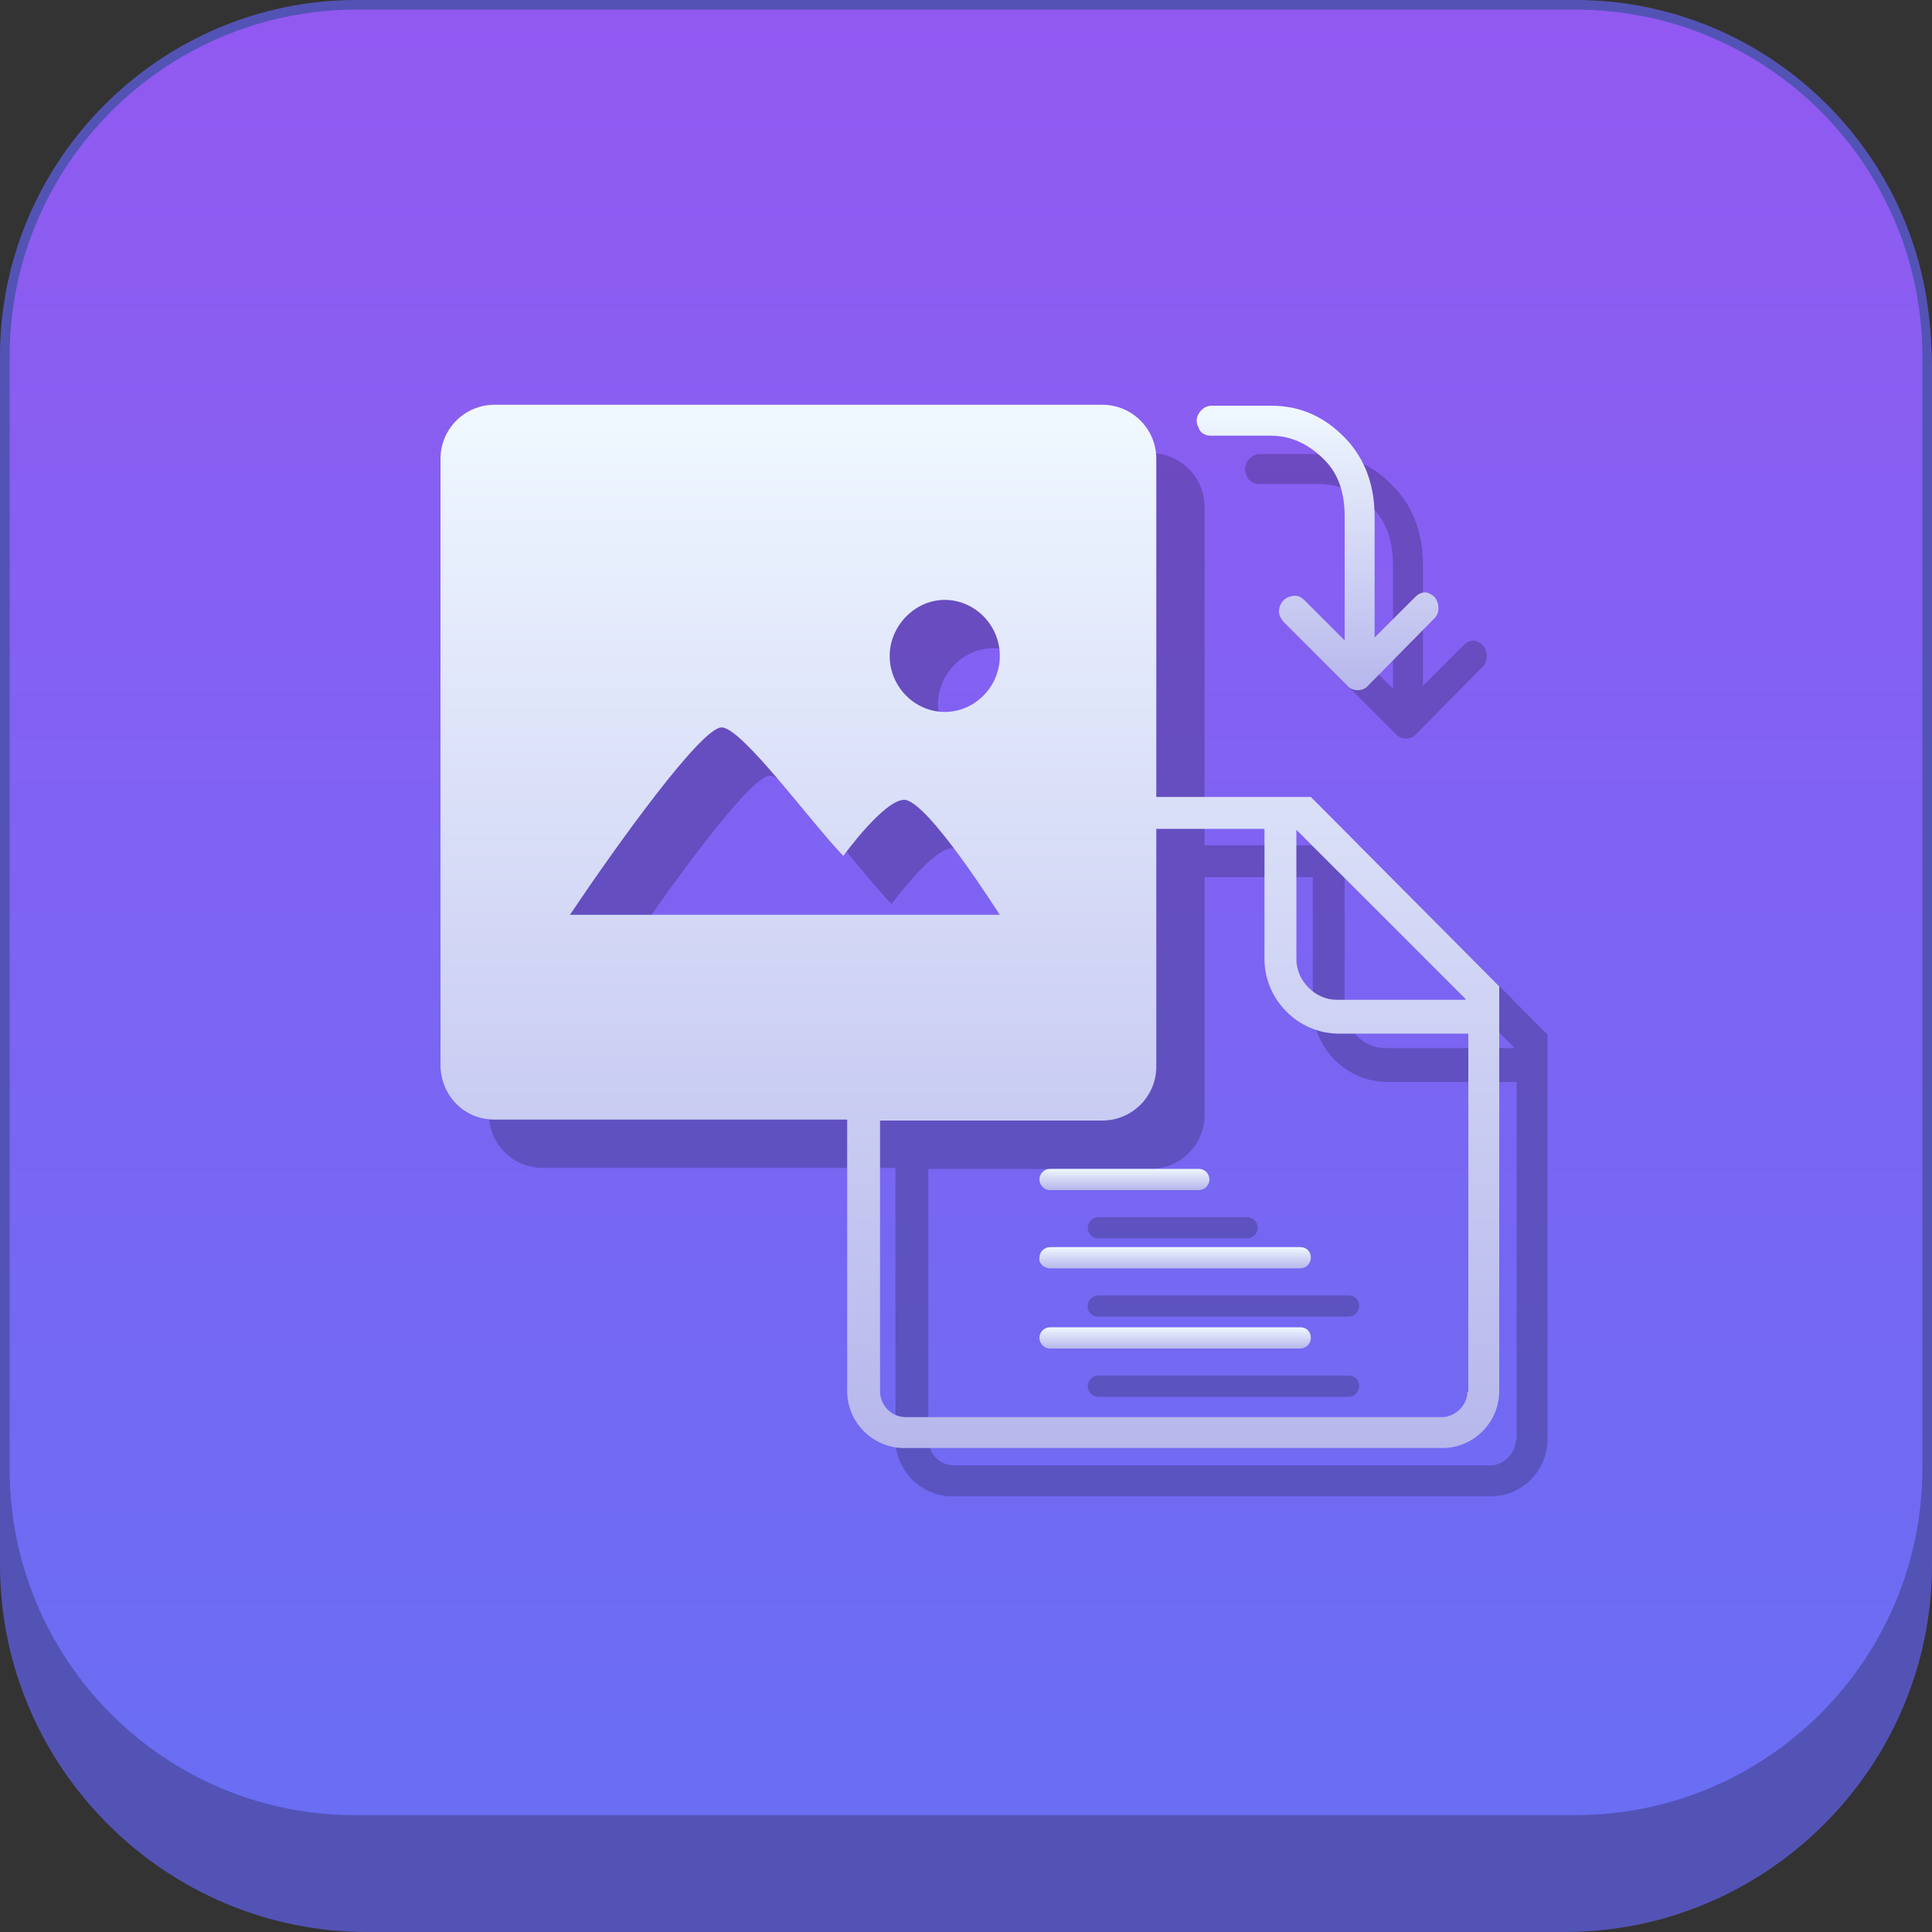
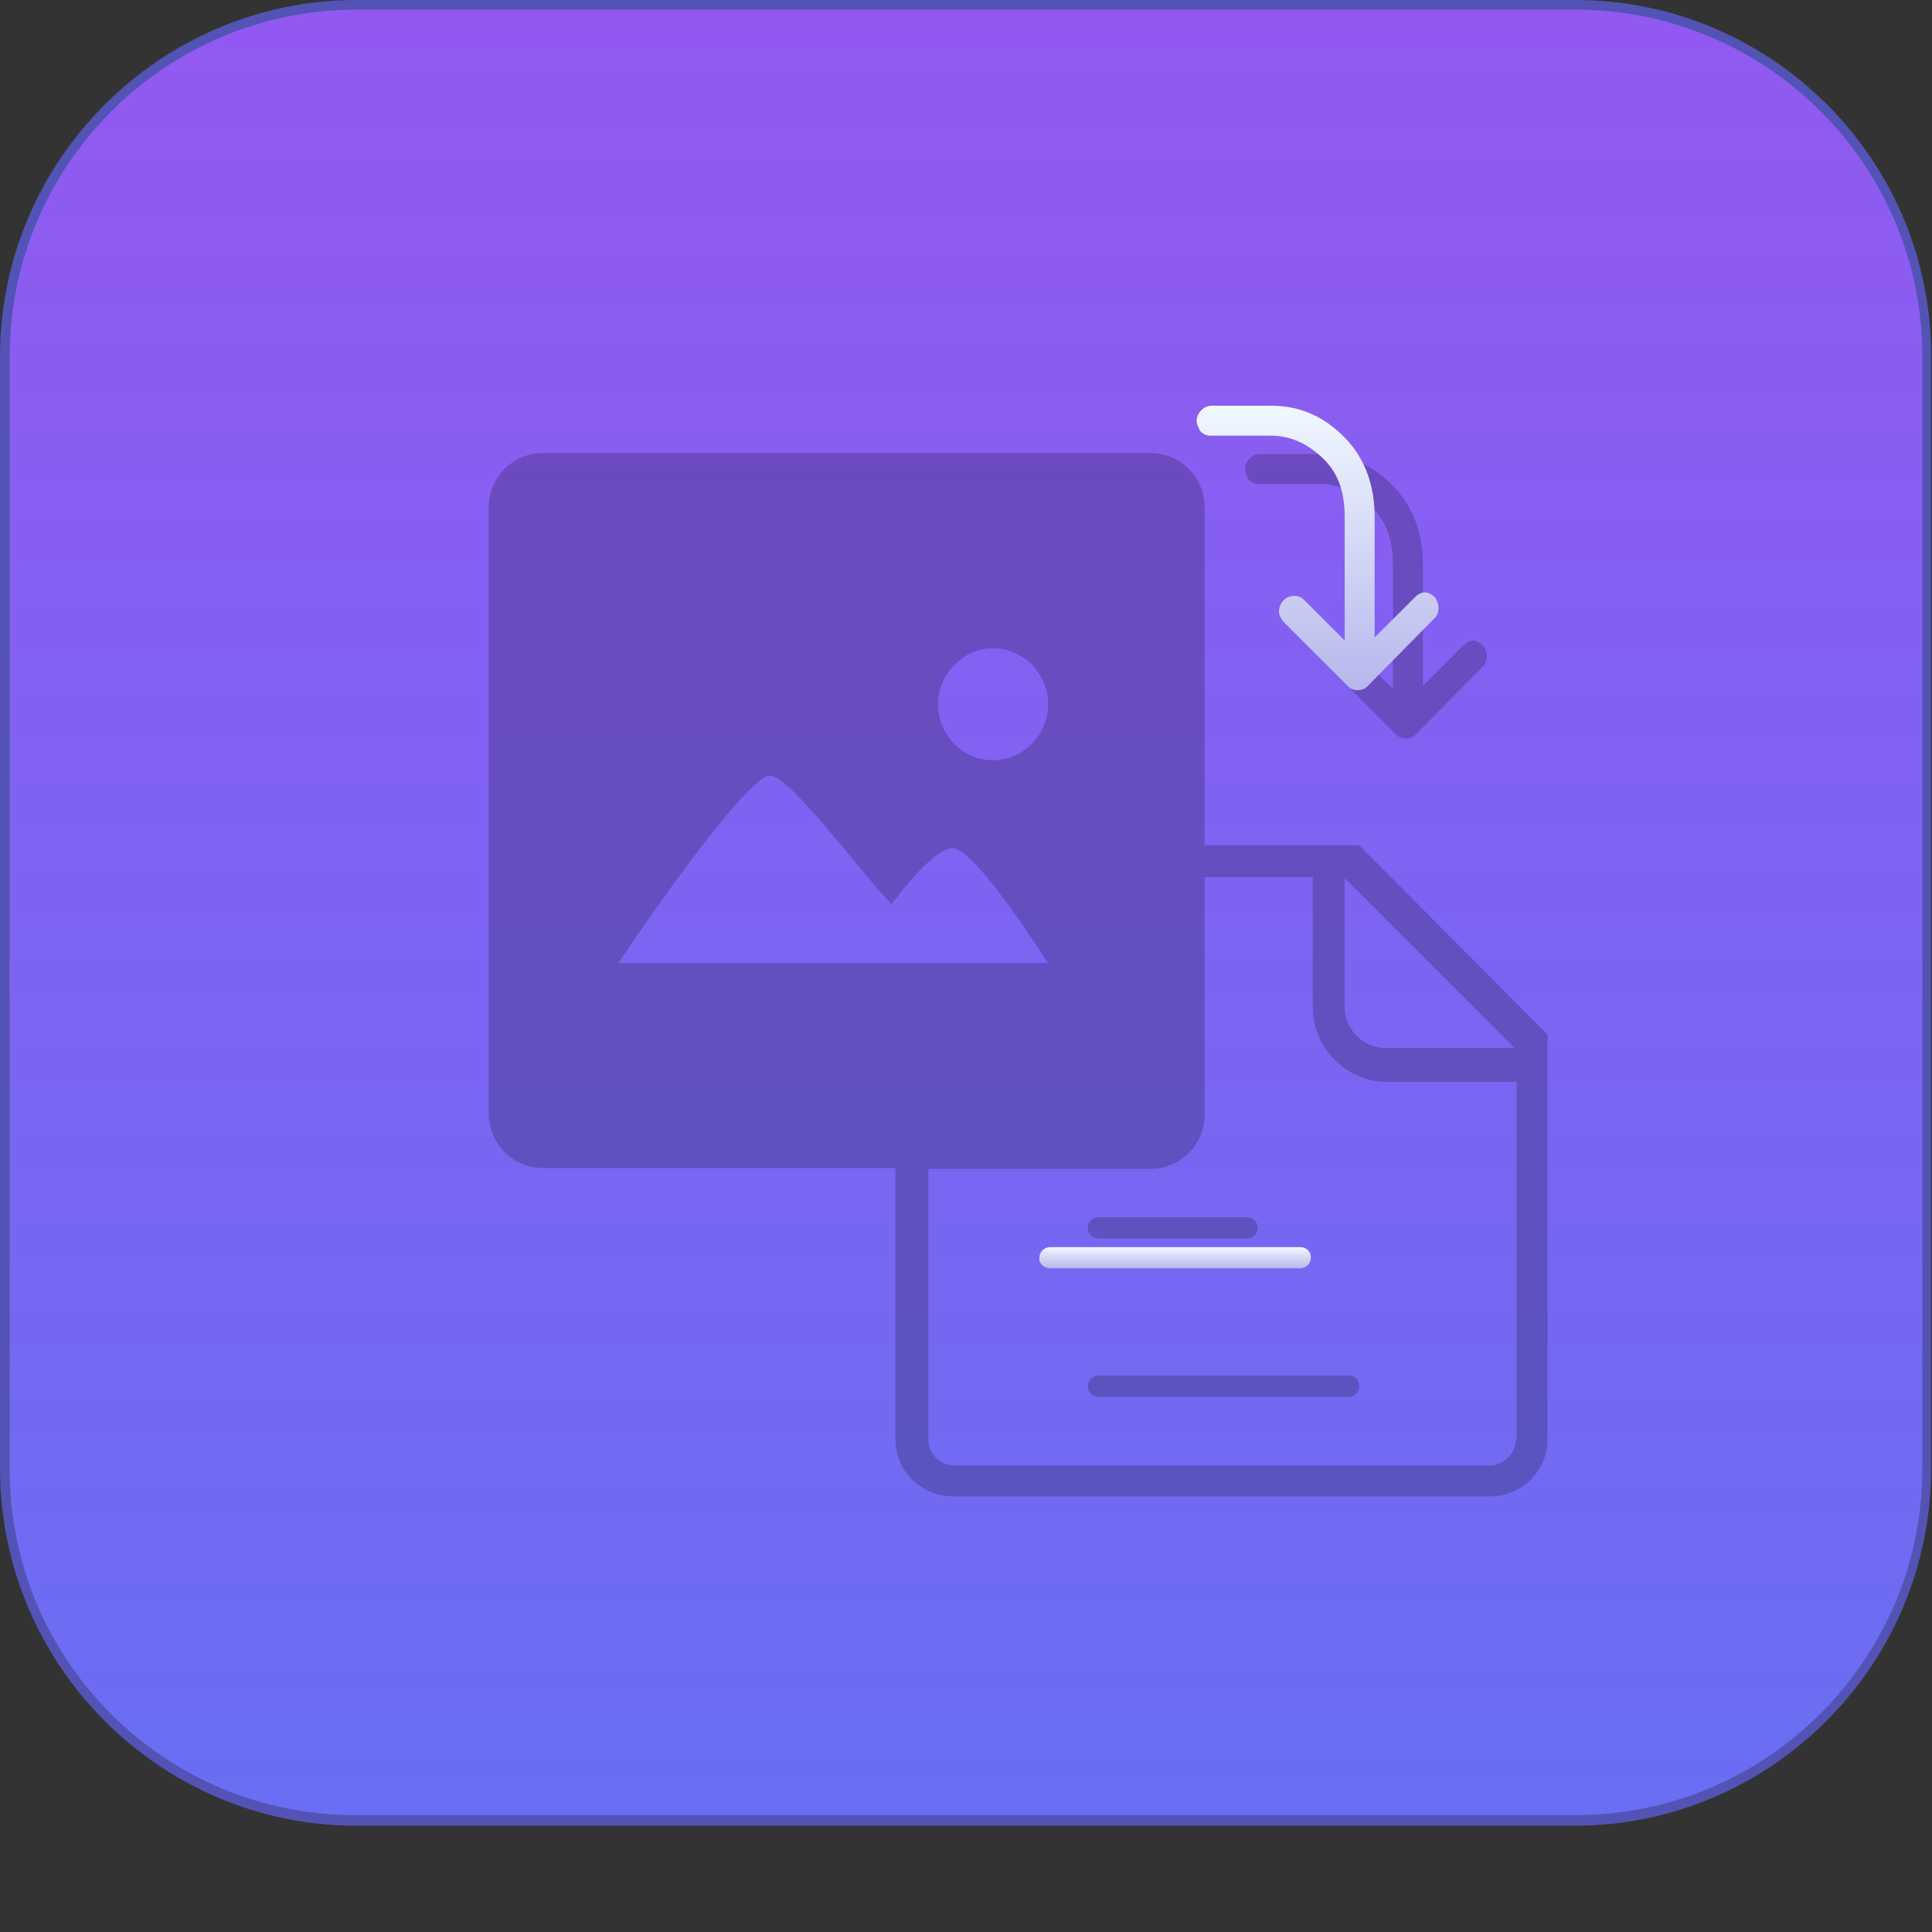
<svg xmlns="http://www.w3.org/2000/svg" version="1.1" id="图层_1" x="0px" y="0px" viewBox="0 0 200 200" style="enable-background:new 0 0 200 200;" xml:space="preserve">
  <rect x="0" y="0" width="200" height="200" fill="#333333" stroke="none" />
  <style type="text/css">
	.st0{fill:#5353B6;}
	.st1{fill:url(#SVGID_1_);}
	.st2{opacity:0.21;}
	.st3{fill:url(#SVGID_2_);}
	.st4{fill:url(#SVGID_3_);}
	.st5{fill:url(#SVGID_4_);}
	.st6{fill:url(#SVGID_5_);}
	.st7{fill:url(#SVGID_6_);}
</style>
  <g>
-     <path class="st0" d="M162,200H38c-20.9,0-38-17.1-38-38V38C0,17.1,17.1,0,38,0h124c20.9,0,38,17.1,38,38v124   C200,182.9,182.9,200,162,200z" />
-   </g>
+     </g>
  <g>
    <linearGradient id="SVGID_1_" gradientUnits="userSpaceOnUse" x1="99.95" y1="-1.5" x2="99.95" y2="186.5" gradientTransform="matrix(1 0 0 1 0 2)">
      <stop offset="0" style="stop-color:#9259F1" />
      <stop offset="1" style="stop-color:#696EF3" />
    </linearGradient>
    <path class="st1" d="M36.9,188.5c-20.1,0-36.4-16.3-36.4-36.4V36.9c0-20.1,16.3-36.4,36.4-36.4H163c20.1,0,36.4,16.3,36.4,36.4V152   c0,20.1-16.3,36.4-36.4,36.4H36.9V188.5z" />
    <path class="st0" d="M163.1,1C182.9,1,199,17.1,199,36.9V152c0,19.8-16.1,35.9-35.9,35.9H36.9C17.1,188,1,171.9,1,152.1V36.9   C1,17.1,17.1,1,36.9,1H163.1 M163.1,0H36.9C16.6,0,0,16.6,0,36.9V152c0,20.4,16.6,37,36.9,37H163c20.3,0,36.9-16.6,36.9-36.9V36.9   C200,16.6,183.4,0,163.1,0L163.1,0z" />
  </g>
  <g>
    <g class="st2">
      <path d="M130.3,50.1h6.2c2.2,0,4,0.9,5.6,2.5c1.6,1.6,2.1,3.7,2.1,5.9v12.8l-4.2-4.2c-0.5-0.5-1-0.5-1.6-0.3    c-0.8,0.3-1.2,1.3-0.9,2c0.1,0.2,0.2,0.3,0.3,0.5l6.7,6.7c0.5,0.6,1.6,0.6,2.1,0l6.9-7c0.6-0.6,0.5-1.6,0-2.2    c-0.2-0.2-0.4-0.3-0.6-0.4c-0.5-0.2-1,0-1.4,0.4l-4.2,4.2V58.5c0-3.1-0.9-5.9-3-8.1c-2.1-2.2-4.6-3.4-7.7-3.4h-6.2    c-0.5,0-1,0.3-1.3,0.8c-0.3,0.5-0.3,1,0,1.5C129.2,49.8,129.8,50.1,130.3,50.1z" />
      <path d="M113.7,128.2h15.4c0.6,0,1.1-0.5,1.1-1.1s-0.5-1.1-1.1-1.1h-15.4c-0.6,0-1.1,0.5-1.1,1.1    C112.6,127.7,113.1,128.2,113.7,128.2z" />
      <path d="M139.6,142.4h-25.9c-0.6,0-1.1,0.5-1.1,1.1c0,0.6,0.5,1.1,1.1,1.1h25.9c0.6,0,1.1-0.5,1.1-1.1    C140.7,142.9,140.3,142.4,139.6,142.4z" />
-       <path d="M139.6,134.1h-25.9c-0.6,0-1.1,0.5-1.1,1.1c-0.1,0.6,0.5,1.1,1.1,1.1h25.9c0.6,0,1.1-0.5,1.1-1.1    C140.7,134.6,140.3,134.1,139.6,134.1z" />
      <path d="M140.7,87.5h-16v-35c0-3.1-2.5-5.6-5.6-5.6H56.2c-3.1,0-5.6,2.5-5.6,5.6v62.9c0.1,3.1,2.5,5.5,5.6,5.5h36.5v28.1    c0,3.3,2.7,5.9,5.9,5.9h33.2h22.5c3.3,0,5.9-2.7,5.9-5.9v-41.9L140.7,87.5z M139.2,90.9l17.5,17.5v0.1h-13.3c-2.3,0-4.2-2-4.2-4.2    V90.9z M108.5,72.9c0,3.2-2.6,5.8-5.7,5.8s-5.7-2.6-5.7-5.8c0-3.1,2.6-5.8,5.7-5.8S108.5,69.7,108.5,72.9z M79.7,80.3    c2.1,0,9.3,9.9,12.6,13.3c0,0,4.2-5.8,6.3-5.8c2.4,0,9.8,11.8,9.9,11.9H64C68.9,92.4,77.6,80.3,79.7,80.3z M156.9,149.1    c0,1.4-1.3,2.6-2.6,2.6H98.8c-1.6,0-2.7-1.3-2.7-2.7v-28h23c3.1,0,5.6-2.5,5.6-5.6V90.8h11.2v13.5c0,4.1,3.4,7.7,7.7,7.7h13.4    V149.1z" />
    </g>
    <g>
      <g>
        <linearGradient id="SVGID_2_" gradientUnits="userSpaceOnUse" x1="136.418" y1="42.078" x2="136.418" y2="71.426">
          <stop offset="0" style="stop-color:#F0F8FF" />
          <stop offset="1" style="stop-color:#B7B7EC" />
        </linearGradient>
        <path class="st3" d="M125.3,45.1h6.2c2.2,0,4,0.9,5.6,2.5c1.6,1.6,2.1,3.7,2.1,5.9v12.8l-4.2-4.2c-0.5-0.5-1-0.5-1.6-0.3     c-0.8,0.3-1.2,1.3-0.9,2c0.1,0.2,0.2,0.3,0.3,0.5l6.7,6.7c0.5,0.6,1.6,0.6,2.1,0l6.9-7c0.6-0.6,0.5-1.6,0-2.2     c-0.2-0.2-0.4-0.3-0.6-0.4c-0.5-0.2-1,0-1.4,0.4l-4.2,4.2V53.5c0-3.1-0.9-5.9-3-8.1c-2.1-2.2-4.6-3.4-7.7-3.4h-6.2     c-0.5,0-1,0.3-1.3,0.8c-0.3,0.5-0.3,1,0,1.5C124.2,44.8,124.8,45.1,125.3,45.1z" />
        <linearGradient id="SVGID_3_" gradientUnits="userSpaceOnUse" x1="116.433" y1="120.965" x2="116.433" y2="123.156">
          <stop offset="0" style="stop-color:#F0F8FF" />
          <stop offset="1" style="stop-color:#B7B7EC" />
        </linearGradient>
-         <path class="st4" d="M108.7,123.2h15.4c0.6,0,1.1-0.5,1.1-1.1s-0.5-1.1-1.1-1.1h-15.4c-0.6,0-1.1,0.5-1.1,1.1     C107.6,122.7,108.1,123.2,108.7,123.2z" />
        <linearGradient id="SVGID_4_" gradientUnits="userSpaceOnUse" x1="121.68" y1="137.4" x2="121.68" y2="139.591">
          <stop offset="0" style="stop-color:#F0F8FF" />
          <stop offset="1" style="stop-color:#B7B7EC" />
        </linearGradient>
-         <path class="st5" d="M134.6,137.4h-25.9c-0.6,0-1.1,0.5-1.1,1.1c0,0.6,0.5,1.1,1.1,1.1h25.9c0.6,0,1.1-0.5,1.1-1.1     C135.7,137.9,135.3,137.4,134.6,137.4z" />
        <linearGradient id="SVGID_5_" gradientUnits="userSpaceOnUse" x1="121.677" y1="129.104" x2="121.677" y2="131.296">
          <stop offset="0" style="stop-color:#F0F8FF" />
          <stop offset="1" style="stop-color:#B7B7EC" />
        </linearGradient>
        <path class="st6" d="M134.6,129.1h-25.9c-0.6,0-1.1,0.5-1.1,1.1c-0.1,0.6,0.5,1.1,1.1,1.1h25.9c0.6,0,1.1-0.5,1.1-1.1     C135.7,129.6,135.3,129.1,134.6,129.1z" />
        <linearGradient id="SVGID_6_" gradientUnits="userSpaceOnUse" x1="100.472" y1="42" x2="100.472" y2="150">
          <stop offset="0" style="stop-color:#F0F8FF" />
          <stop offset="1" style="stop-color:#B7B7EC" />
        </linearGradient>
-         <path class="st7" d="M135.7,82.5h-16v-35c0-3.1-2.5-5.6-5.6-5.6H51.2c-3.1,0-5.6,2.5-5.6,5.6v62.9c0.1,3.1,2.5,5.5,5.6,5.5h36.5     v28.1c0,3.3,2.7,5.9,5.9,5.9h33.2h22.5c3.3,0,5.9-2.7,5.9-5.9v-41.9L135.7,82.5z M134.2,85.9l17.5,17.5v0.1h-13.3     c-2.3,0-4.2-2-4.2-4.2V85.9z M103.5,67.9c0,3.2-2.6,5.8-5.7,5.8s-5.7-2.6-5.7-5.8c0-3.1,2.6-5.8,5.7-5.8S103.5,64.7,103.5,67.9z      M74.7,75.3c2.1,0,9.3,9.9,12.6,13.3c0,0,4.2-5.8,6.3-5.8c2.4,0,9.8,11.8,9.9,11.9H59C63.9,87.4,72.6,75.3,74.7,75.3z      M151.9,144.1c0,1.4-1.3,2.6-2.6,2.6H93.8c-1.6,0-2.7-1.3-2.7-2.7v-28h23c3.1,0,5.6-2.5,5.6-5.6V85.8h11.2v13.5     c0,4.1,3.4,7.7,7.7,7.7h13.4V144.1z" />
      </g>
    </g>
  </g>
</svg>